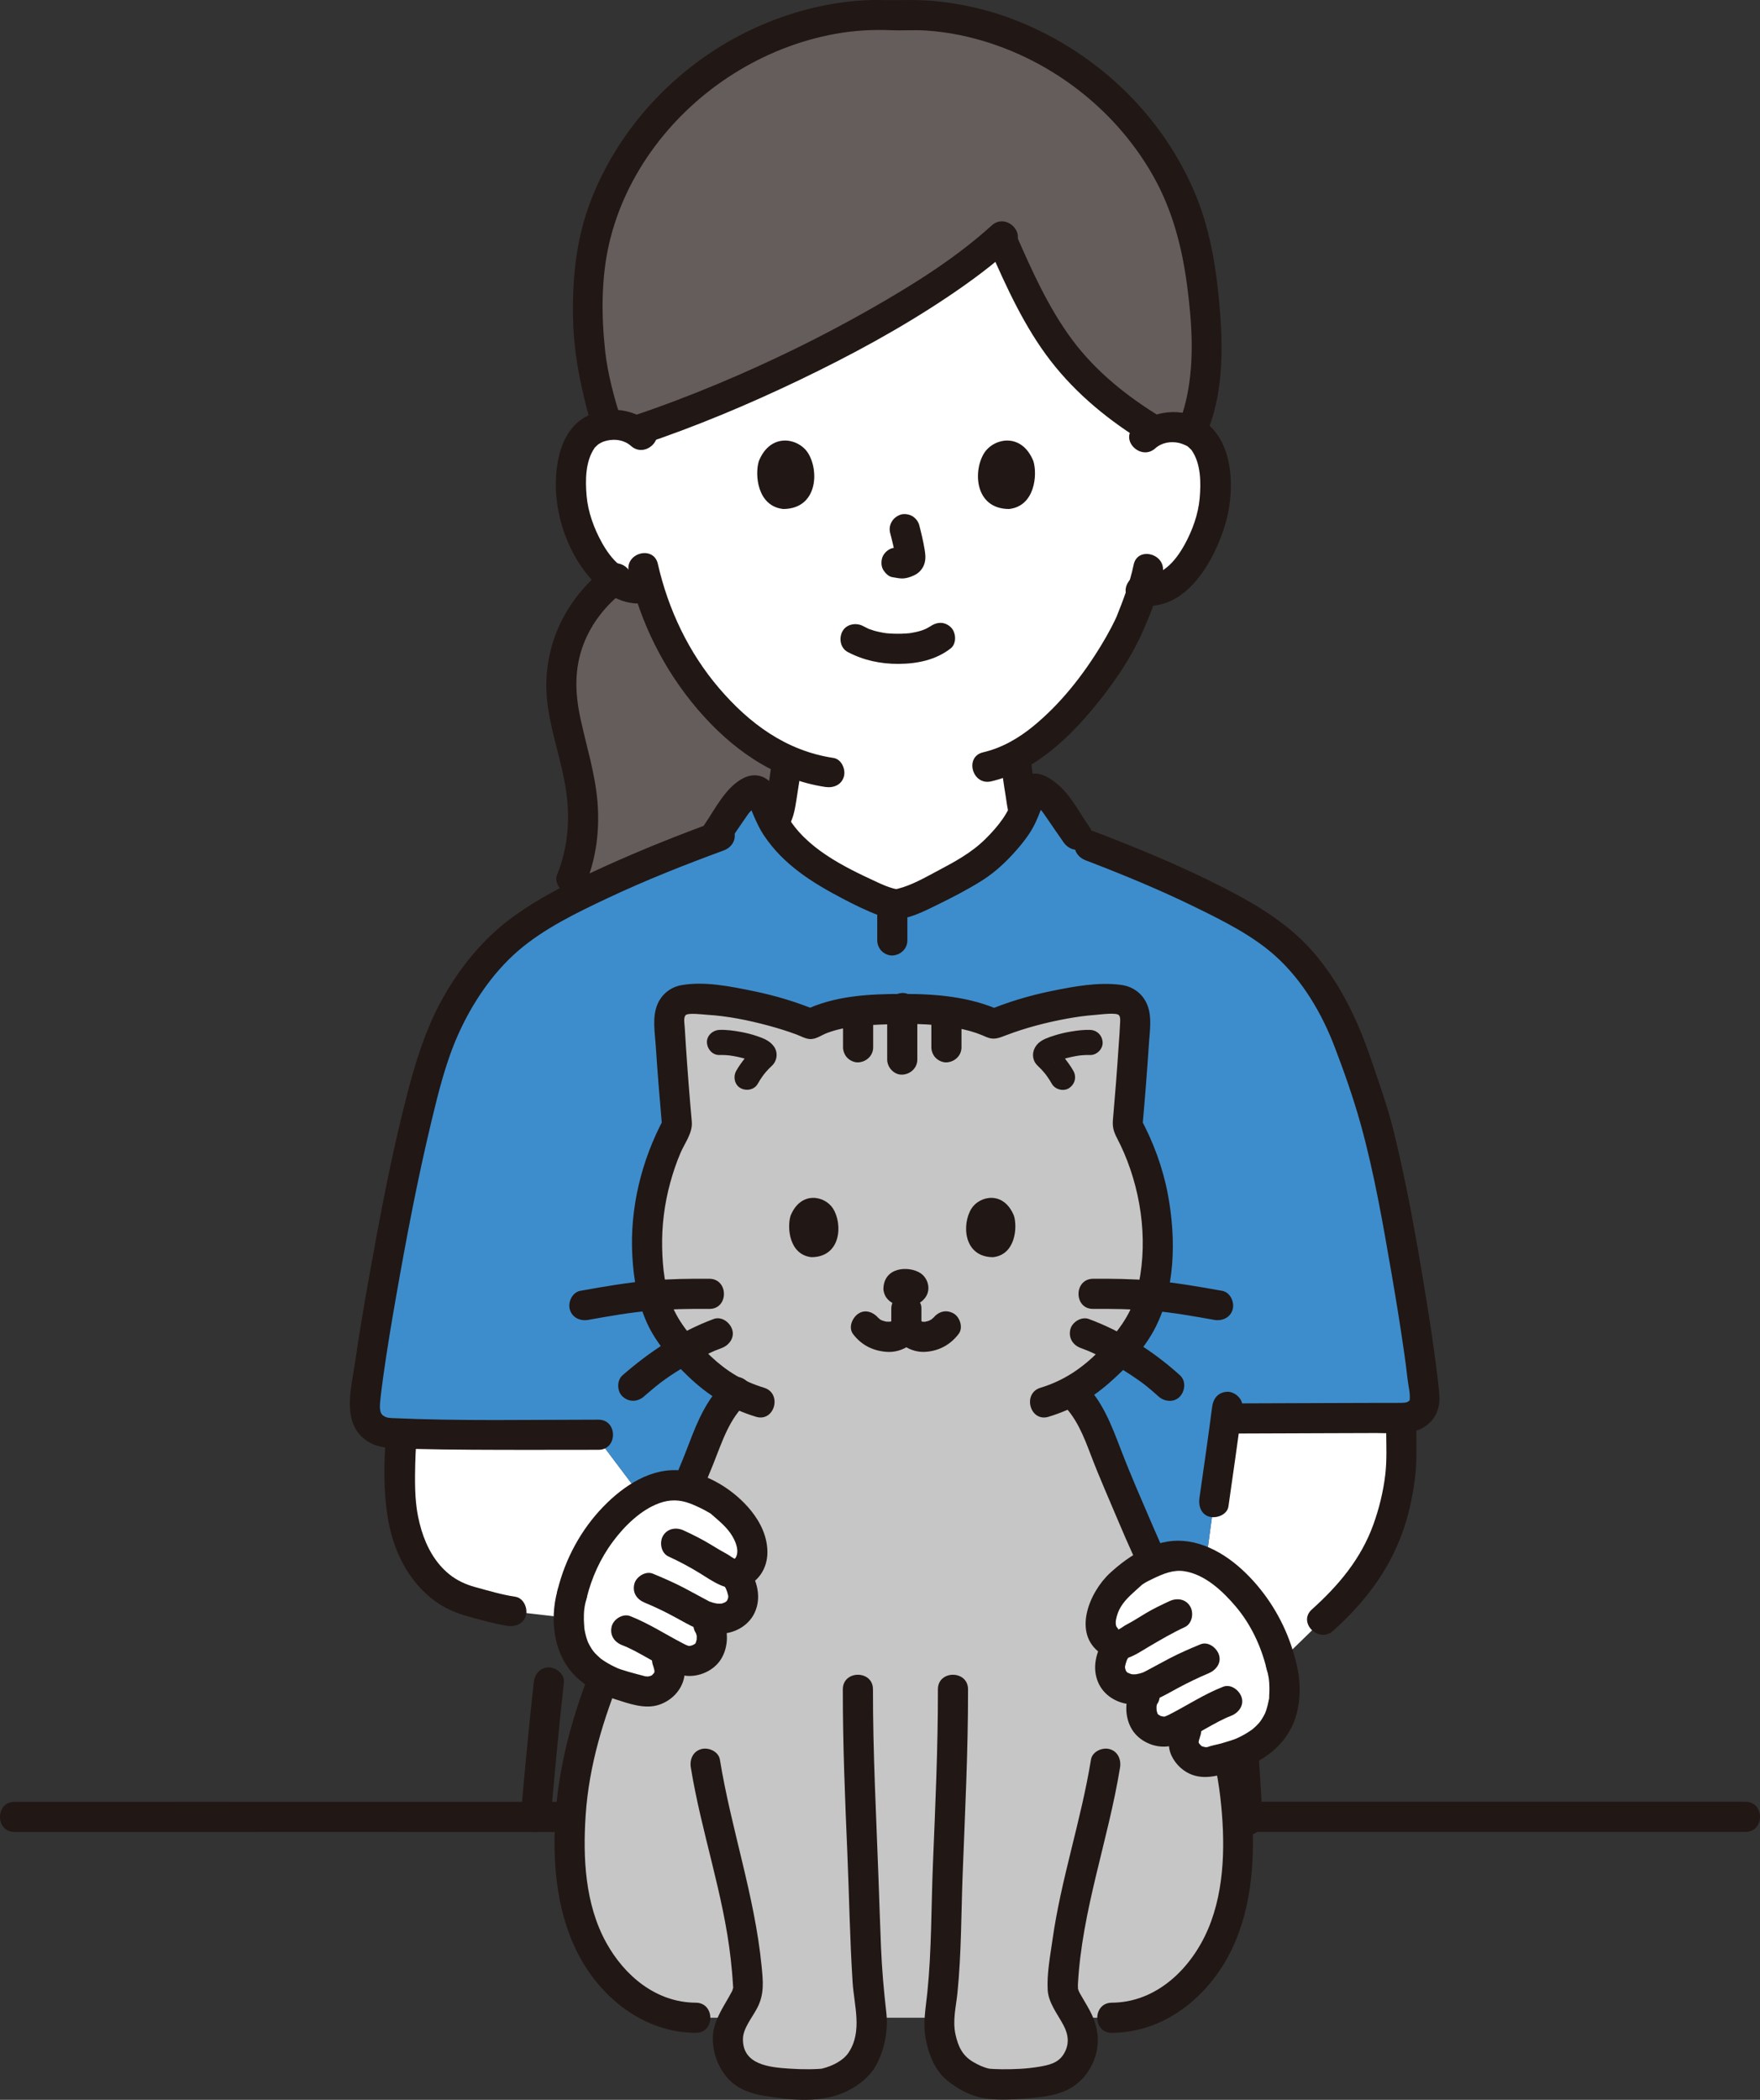
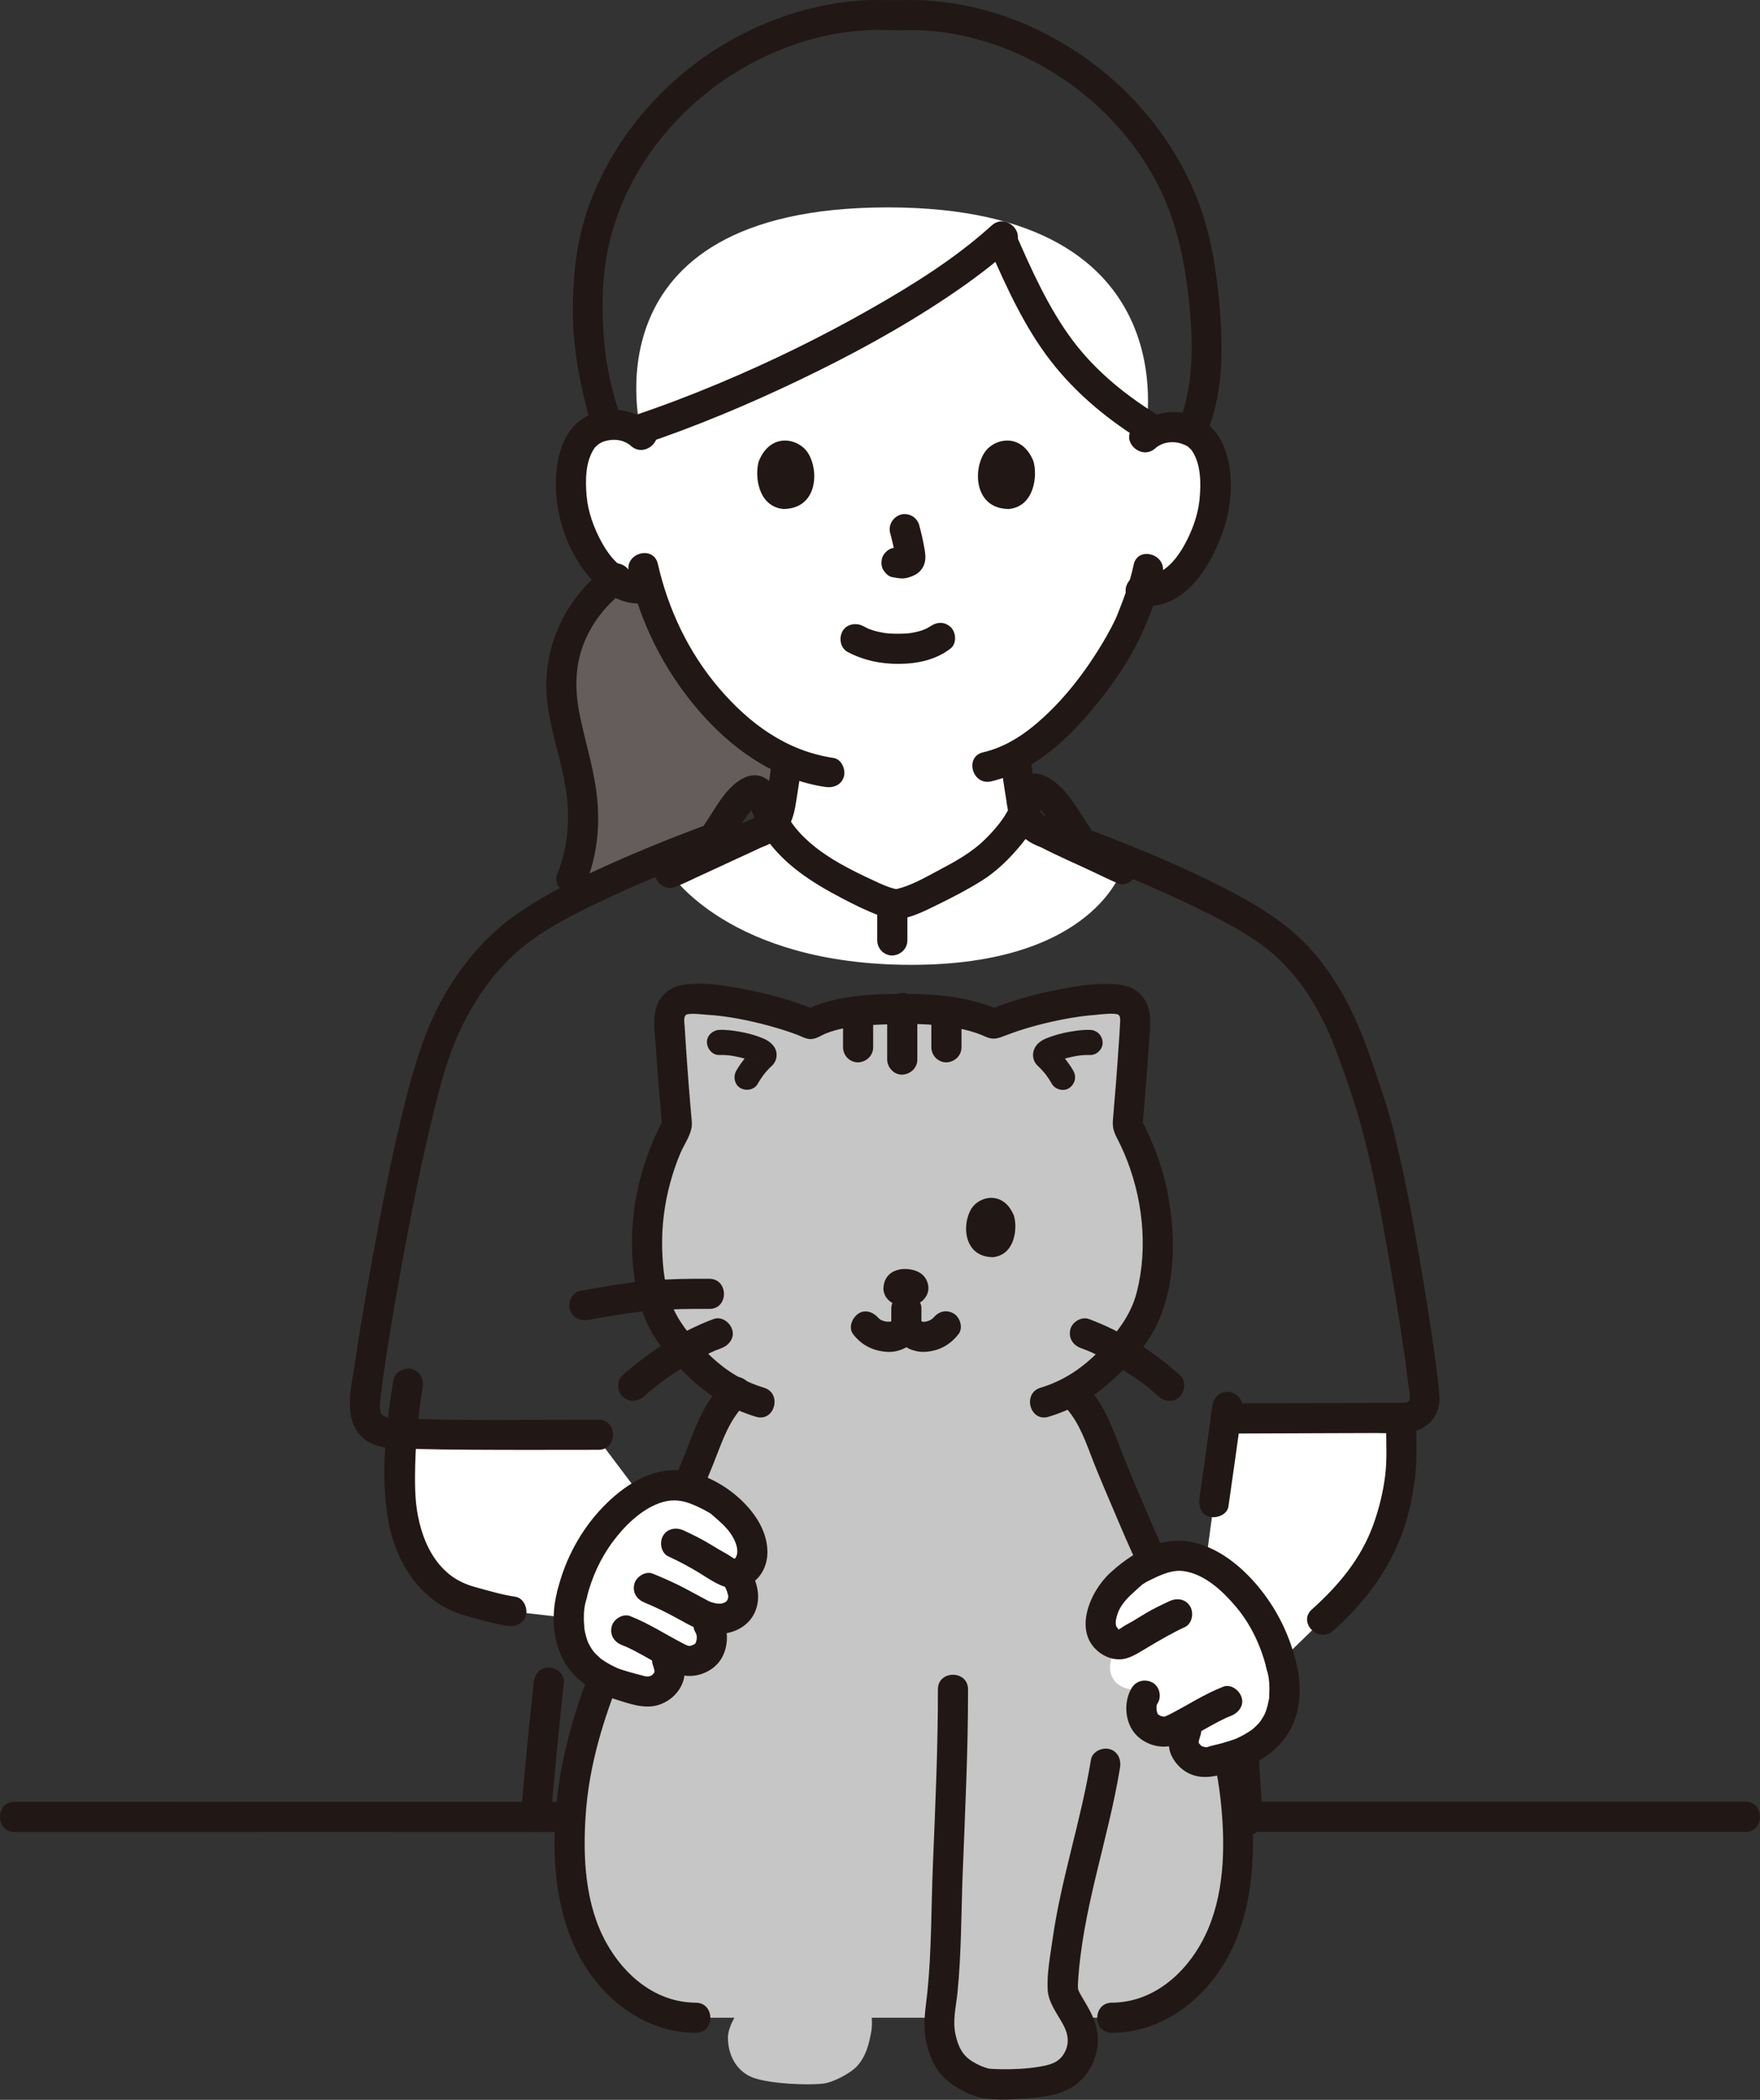
<svg xmlns="http://www.w3.org/2000/svg" id="b" width="280.378" height="334.514" viewBox="0 0 280.378 334.514">
  <rect x="0" y="0" width="280.378" height="334.514" fill="#333333" stroke="none" />
  <defs>
    <style>.f{fill:#3d8dcc;}.g{fill:#fff;}.h{fill:none;}.i{fill:#211715;}.j{fill:#c6c6c6;}.k{fill:#645d5c;}</style>
  </defs>
  <g id="c">
    <g id="d">
      <path class="g" d="M182.343,69.727c1.309-1.258,3.072-1.73,4.581-1.677,3.284.116,4.681,1.892,5.282,2.935,1.795,3.113,1.719,8.848.514,12.397-.853,2.513-2.251,6.358-5.62,9.115-1.323,1.082-3.24,1.813-5.108,1.594-.588,1.861-1.27,3.63-1.7,4.526-1.369,3.716-8.936,16.75-18.51,21.833.143,1.838.381,3.657.701,5.485.501,2.865.345,5.42,4.333,6.862.259.095,11.557,5.472,11.963,5.636,0,0-4.479,15.273-33.59,15.273s-38.457-14.661-38.457-14.661c.777-.259,13.378-6.154,13.637-6.249,3.988-1.441,3.815-3.996,4.333-6.862.285-1.658.509-3.186.648-4.792-4.724-2.059-8.926-5.537-12.914-10.311-4.854-5.809-7.618-12.067-9.144-17.25-2.083.535-4.334-.239-5.828-1.461-3.369-2.757-4.767-6.602-5.62-9.115-1.205-3.549-1.281-9.285.514-12.397.601-1.043,1.998-2.819,5.282-2.935,1.509-.053,3.272.419,4.581,1.677,0,0-10.143-36.311,39.191-36.311s40.932,36.688,40.932,36.688Z" />
      <path class="g" d="M66.224,228.43c-.764-.018-1.505-.039-2.217-.062-.229,2.831-.328,5.714-.284,8.66.091,6.092,2.188,15.025,10.465,17.886,2.475.648,4.639,1.403,7.286,1.779,0,0,17.881,2.157,25.852,2.79,0-5.47,0-14.22,0-14.22l-1.947-2.588-10.614-14.109c-8.53.002-20.012.068-28.541-.137Z" />
      <path class="g" d="M223.259,225.886c-4.728,0-19.279.06-28,.09-.514,3.891-1.06,7.664-1.602,11.464-.369,2.58-1.194,8.751-1.551,11.402l-2.259,16.776c6.3,0,13.12,0,13.12,0l7.715-7.518c1.86-1.663,3.669-3.437,5.009-5.049,4.555-5.475,6.942-12.32,7.537-19.586.113-1.38,0-4.154,0-5.539" />
      <path class="i" d="M62.696,219.788c-1.189,7.053-2.055,14.597-.97,21.72.819,5.372,3.29,10.561,7.826,13.738,1.472,1.031,3.136,1.74,4.861,2.215,2.13.587,4.235,1.214,6.424,1.547,1.28.195,2.58-.323,2.952-1.676.312-1.135-.387-2.756-1.676-2.952-2.189-.333-4.294-.961-6.424-1.547-1.498-.412-2.893-1.047-4.109-2.029-2.236-1.806-3.629-4.37-4.438-7.043-.897-2.964-1.047-5.538-1.026-8.692.03-4.694.429-9.376,1.209-14.004.215-1.277-.337-2.584-1.676-2.952-1.151-.316-2.736.391-2.952,1.676h0Z" />
      <path class="i" d="M212.379,259.796c4.796-4.315,8.594-9.149,10.88-15.229,1.095-2.911,1.751-5.94,2.147-9.019.328-2.549.233-5.061.222-7.623-.013-3.088-4.813-3.094-4.8,0,.01,2.342.133,4.667-.145,7-.324,2.716-.982,5.412-1.912,7.983-1.97,5.448-5.532,9.666-9.787,13.493-2.301,2.07,1.102,5.456,3.394,3.394h0Z" />
      <path class="k" d="M110.777,108.725c-3.842-5.189-6.144-10.584-7.486-15.144-1.916.492-3.975-.123-5.449-1.183-4.308,3.251-7.388,8.183-8.267,13.538-.974,5.999,1.597,12.276,2.725,18.255.999,5.32.823,10.875-1.243,15.809l-1.756,4.191c7.141-3.913,16.295-7.666,24.301-10.636,1.082-1.486,3.057-4.499,4.047-5.824.55-.723,1.25-1.371,2.1-1.751.17-.074.36-.13.55-.12.15.019.29.083.42.148.38.195.65.908.98,1.677.51,1.192.93,2.234,1.505,3.262,1.115-1.386,1.158-3.132,1.497-5.012.285-1.66.51-3.19.646-4.793-4.724-2.059-8.925-5.537-12.913-10.31-.582-.697-1.134-1.4-1.658-2.107Z" />
      <path class="i" d="M107.37,141.36c1.23-.431,2.42-1.05,3.603-1.592,1.875-.859,3.746-1.726,5.617-2.593,1.47-.681,2.937-1.366,4.409-2.043.152-.07.307-.135.457-.209.109-.054.345-.154-.176.072-.64.277-.01.015.155-.052.327-.131.655-.264.973-.417,1.365-.658,2.605-1.722,3.33-3.067.685-1.271.92-2.631,1.137-4.036.323-2.09.682-4.169.873-6.278.117-1.293-1.186-2.4-2.4-2.4-1.395,0-2.283,1.104-2.4,2.4-.145,1.611-.416,3.195-.669,4.791-.163,1.032-.29,2.071-.649,3.058-.119.327.19-.34.007-.044-.068.11-.126.227-.192.339-.261.448.108-.016-.179.234-.107.093-.205.203-.31.299.272-.249.008.002-.063.047-.285.182-.635.388-.89.507-.388.182-.938.385-1.389.593-3.129,1.437-6.247,2.9-9.376,4.338-.812.373-1.623.745-2.438,1.111-.258.116-.517.23-.776.345-.592.263.555-.203.069-.033-1.223.428-2.036,1.641-1.676,2.952.326,1.186,1.723,2.107,2.952,1.676h0Z" />
      <path class="i" d="M159.419,120.912c.178,1.966.462,3.914.784,5.861.171,1.032.265,2.087.575,3.09.384,1.243,1.037,2.441,2.014,3.32.542.488,1.151.927,1.804,1.256.425.214.868.399,1.311.57.894.345-.532-.267-.197-.093,2.77,1.437,5.666,2.674,8.487,4.008,1.309.619,2.608,1.265,3.944,1.824,1.196.501,2.64-.54,2.952-1.676.38-1.384-.476-2.449-1.676-2.952,1.213.508-.057-.048-.342-.182-.605-.284-1.208-.569-1.812-.854-1.635-.773-3.27-1.547-4.904-2.321-1.264-.598-2.528-1.199-3.795-1.791-.137-.064-.274-.129-.412-.191-.035-.016-.07-.032-.105-.047-.171-.076-.407-.176-.581-.245.005.002-.441-.182-.212-.08-.264-.118-.515-.263-.764-.41-.053-.031-.446-.302-.216-.13.201.15-.065-.058-.086-.078-.115-.115-.58-.658-.275-.233-.16-.223-.265-.482-.42-.704-.144-.206.05.124.062.162-.056-.172-.122-.339-.173-.513-.069-.234-.126-.473-.176-.712-.118-.562-.194-1.133-.28-1.701-.261-1.727-.548-3.435-.705-5.176-.117-1.291-1.02-2.4-2.4-2.4-1.208,0-2.517,1.102-2.4,2.4h0Z" />
-       <path class="k" d="M95.914,34.037c-.583,1.69-1.058,3.419-1.416,5.177-1.173,5.718-1.028,15.488.043,20.048,0,0,2.268,9.833,2.344,8.478.239-.038.491-.058.755-.067,1.173-.041,2.499.235,3.643.957,19.459-6.442,45.51-19.407,58.179-30.816,2.217,5.142,5.332,11.529,7.814,15.407,4.355,6.805,10.73,11.882,16.672,15.422.974-.452,2.026-.627,2.976-.593,1.166.041,2.094.292,2.833.644,4.005-7.97,2.174-22.404.717-29.48-.169-.832-.365-1.658-.587-2.476-.688-2.54-1.622-5.007-2.772-7.378-5.024-10.419-14.218-18.947-25.091-23.464-6.124-2.555-12.784-3.826-19.531-3.459-4.153-.228-8.271.166-12.251,1.096-.069.016-.137.032-.206.049-15.576,3.716-29.006,15.625-34.123,30.456Z" />
      <path class="i" d="M96.965,90.078c-7.137,5.268-10.927,13.556-9.704,22.396.641,4.635,2.296,9.059,2.949,13.688.632,4.472.239,9.002-1.468,13.199-.489,1.201.531,2.638,1.676,2.952,1.374.377,2.462-.471,2.952-1.676,1.649-4.052,2.169-8.529,1.813-12.875-.373-4.559-1.762-8.882-2.72-13.33-.867-4.024-.992-7.887.485-11.783,1.255-3.308,3.597-6.33,6.439-8.427,1.041-.769,1.565-2.08.861-3.284-.601-1.027-2.235-1.635-3.284-.861h0Z" />
      <path class="i" d="M180.595,89.974c-.61,2.956-1.75,5.835-2.748,8.341-.146.367.233-.483-.008.008-.082.169-.156.342-.237.511-.187.393-.384.781-.586,1.166-.499.951-1.033,1.883-1.59,2.8-2.903,4.777-6.44,9.287-10.77,12.852-2.383,1.962-5.066,3.507-8.038,4.198-3.008.699-1.735,5.328,1.276,4.629,6.201-1.441,11.372-5.945,15.427-10.654,3.375-3.92,6.536-8.338,8.663-13.079.144-.321.281-.646.415-.971.042-.101.251-.6.109-.272-.159.369.048-.097.085-.181.136-.309.266-.62.394-.932.156-.378.304-.758.448-1.14.733-1.953,1.366-3.955,1.788-5.999.622-3.015-4.003-4.304-4.629-1.276h0Z" />
      <path class="i" d="M100.17,91.106c1.833,8.074,5.608,15.629,10.989,21.921,5.295,6.192,12.123,11.123,20.331,12.344,1.28.191,2.58-.32,2.952-1.676.311-1.132-.386-2.76-1.676-2.952-7.492-1.115-13.38-5.458-18.213-11.11-4.846-5.667-8.108-12.552-9.754-19.803-.684-3.011-5.312-1.737-4.629,1.276h0Z" />
      <path class="i" d="M192.198,69.117c2.512-5.937,2.658-12.616,2.192-18.962s-1.406-12.942-3.826-18.887c-5.399-13.268-16.58-23.645-30.011-28.507-3.831-1.387-7.833-2.24-11.889-2.609-1.987-.181-3.952-.151-5.943-.126-1.643.021-3.276-.077-4.922.015-6.507.365-12.839,2.109-18.689,4.962-11.445,5.58-20.779,15.555-25.201,27.526-2.205,5.968-2.779,12.301-2.609,18.625.128,4.786.992,9.273,2.167,13.886.25.981.498,1.966.812,2.929.952,2.925,5.588,1.673,4.629-1.276-1.104-3.394-2.124-7.308-2.497-10.717-.614-5.608-.653-11.63.623-17.15,2.598-11.245,10.141-20.976,19.838-27.083,4.966-3.127,10.454-5.311,16.233-6.356,2.911-.527,5.887-.699,8.842-.575,1.858.078,3.717-.068,5.58.052,1.831.118,3.641.366,5.437.738,12.823,2.653,24.314,11.027,30.75,22.434,3.051,5.407,4.582,11.297,5.393,17.412.764,5.758,1.189,11.909-.009,17.635-.254,1.213-.565,2.476-1.046,3.612-.505,1.193-.358,2.571.861,3.284,1.006.589,2.776.339,3.284-.861h0Z" />
      <path class="i" d="M157.622,39.567c2.704,6.175,5.591,12.531,9.731,17.894s9.445,9.671,15.215,13.155c2.651,1.601,5.067-2.548,2.423-4.145-5.317-3.21-10.31-7.191-14.065-12.183-3.872-5.146-6.589-11.275-9.16-17.144-.52-1.188-2.258-1.461-3.284-.861-1.225.717-1.383,2.092-.861,3.284h0Z" />
      <path class="i" d="M157.998,35.907c-5.778,5.235-12.494,9.429-19.247,13.276-7.867,4.482-16.038,8.477-24.392,11.968-4.424,1.848-8.906,3.559-13.454,5.079-2.915.974-1.665,5.612,1.276,4.629,8.591-2.872,16.976-6.391,25.142-10.304s16.186-8.248,23.713-13.301c3.612-2.424,7.13-5.029,10.356-7.952,2.294-2.079-1.109-5.465-3.394-3.394h0Z" />
      <path class="i" d="M103.918,67.653c-2.827-2.523-6.851-3.073-10.277-1.43-2.419,1.16-3.866,3.559-4.507,6.085-1.517,5.979-.002,12.88,3.458,17.941,2.308,3.376,5.893,6.403,10.257,5.825,1.285-.17,2.4-.981,2.4-2.4,0-1.165-1.106-2.571-2.4-2.4-3.293.436-5.519-2.224-6.981-4.858-1.241-2.235-2.191-4.834-2.415-7.391-.218-2.49-.214-5.514,1.256-7.647.271-.394-.274.234.147-.163.174-.164.33-.349.524-.491-.238.174.36-.197.418-.225.3-.148.599-.24.932-.315,1.33-.298,2.762-.059,3.794.861,2.299,2.051,5.705-1.332,3.394-3.394h0Z" />
      <path class="i" d="M184.04,71.424c1.034-.922,2.462-1.16,3.794-.861.44.099,1.21.436,1.35.54.192.143.355.324.524.491.472.467-.19-.327.147.163,1.468,2.132,1.478,5.158,1.256,7.647-.229,2.559-1.174,5.151-2.415,7.391-1.46,2.635-3.689,5.293-6.981,4.858-1.287-.17-2.4,1.225-2.4,2.4,0,1.438,1.109,2.229,2.4,2.4,7.216.955,11.611-6.914,13.415-12.724,1.601-5.156,1.62-13.233-3.349-16.63-3.406-2.328-8.138-1.742-11.134.932-2.31,2.061,1.095,5.446,3.394,3.394h0Z" />
      <path class="i" d="M135.061,103.875c2.533,1.337,5.259,1.905,8.123,1.887,2.96-.019,5.899-.623,8.263-2.465.995-.775.875-2.591,0-3.394-1.055-.969-2.332-.827-3.394,0,.745-.581.238-.186.046-.064-.16.102-.324.197-.492.285-.22.116-.78.254-.101.071-.229.062-.452.174-.679.247-.62.199-1.256.33-1.899.433.356-.057.14-.019-.092.004-.186.018-.373.034-.56.046-.449.029-.9.04-1.35.038-.403-.002-.806-.016-1.208-.043-.185-.013-.369-.027-.553-.046-.088-.009-.764-.129-.179-.017-.598-.114-1.189-.219-1.774-.394-.249-.074-.491-.164-.736-.247-.583-.199.433.214-.093-.034-.304-.144-.604-.293-.901-.45-1.11-.586-2.66-.318-3.284.861-.586,1.109-.324,2.658.861,3.284h0Z" />
      <path class="i" d="M141.812,84.935c.347,1.322.68,2.666.879,4.019l-.086-.638c.024.186.034.368.015.555l.086-.638c-.013.086-.032.167-.061.249l.242-.573c-.026.058-.053.108-.088.16l.375-.486c-.041.05-.081.089-.131.129l.486-.375c-.102.065-.209.118-.318.168l.573-.242c-.175.073-.349.127-.537.157l.638-.086c-.169.02-.334.019-.504,0l.638.086c-.19-.026-.376-.073-.566-.098-.319-.1-.638-.114-.957-.043-.319.014-.617.109-.892.285-.498.291-.973.862-1.103,1.434-.14.614-.11,1.304.242,1.849.312.484.835,1.022,1.434,1.103.462.062.911.179,1.382.2.737.032,1.417-.196,2.074-.499.819-.377,1.461-1.132,1.678-2.013.185-.749.108-1.38-.019-2.131-.219-1.295-.518-2.578-.851-3.848-.152-.579-.588-1.133-1.103-1.434s-1.273-.429-1.849-.242c-1.25.404-2.018,1.651-1.676,2.952h0Z" />
      <path class="i" d="M120.886,73.462c-.671,2.181-.234,7.199,3.899,7.626,5.462-.033,5.752-6.099,3.914-8.952-1.505-2.335-5.932-3.307-7.813,1.326Z" />
      <path class="i" d="M164.624,73.462c.671,2.181.234,7.199-3.898,7.626-5.462-.033-5.753-6.1-3.914-8.952,1.505-2.335,5.932-3.306,7.813,1.326Z" />
-       <path class="f" d="M105.38,242.676l-10.614-14.109c-10.017.003-24.104.092-32.701-.271-1.76-.08-4.26-1.23-3.91-4.89.91-9.34,5.72-35.61,8.89-47.94,2.2-8.55,4.51-16.14,12.46-24.43,5.925-6.139,21.446-12.788,34.098-17.482,1.081-1.484,3.057-4.498,4.047-5.824.55-.723,1.25-1.371,2.1-1.751.17-.074.36-.13.55-.12.15.019.29.083.42.148.38.195.65.908.98,1.677.9,2.103,1.52,3.743,3.19,5.643,1.75,2.001,3.82,3.975,5.63,5.022,5.72,3.317,10.64,5.717,12.24,5.689,1.59.028,6.51-2.372,12.23-5.689,1.81-1.047,4.01-3.188,5.74-5.198,1.53-1.779,2.26-3.317,3.03-5.495.28-.797.28-1.668.65-1.862.14-.065.28-.13.43-.148.19-.009.37.046.54.12.86.38,1.93,1.242,2.48,1.964,1.355,1.811,4.533,6.762,4.832,6.675,12.464,4.712,27.573,11.321,33.148,17.121,7.96,8.29,9.51,16.11,12.47,24.43,2.89,8.15,8.28,39.9,8.62,46.98.1,2.21-2.05,2.95-3.67,2.95-4.728,0-19.279.06-28,.09-.514,3.891-1.06,7.664-1.602,11.464-.369,2.58-1.194,8.751-1.551,11.402-31.02-1.382-84.779-3.577-84.779-3.577l-1.947-2.588Z" />
      <path class="i" d="M198.757,291.835c9.858,0,19.716,0,29.574,0,11.606,0,23.211,0,34.817,0,4.97,0,9.941,0,14.911,0,3.089,0,3.094-4.8,0-4.8-9.858,0-19.716,0-29.574,0-11.606,0-23.211,0-34.817,0-4.97,0-9.941,0-14.911,0-3.089,0-3.094,4.8,0,4.8h0Z" />
      <path class="i" d="M2.318,291.847c17.213,0,34.427-.006,51.64-.005,12.088,0,24.176.005,36.264.005,4.832,0,9.665,0,14.497,0,3.089,0,3.094-4.8,0-4.8-9.095,0-18.189,0-27.284,0-15.311,0-30.621-.006-45.932-.004-9.729.002-19.457.003-29.186.004-3.089,0-3.094,4.8,0,4.8h0Z" />
      <path class="i" d="M85.028,268.032c-.788,7.128-1.449,14.272-2.08,21.416-.114,1.293,1.185,2.4,2.4,2.4,1.393,0,2.285-1.103,2.4-2.4.631-7.144,1.292-14.287,2.08-21.416.143-1.29-1.205-2.4-2.4-2.4-1.416,0-2.257,1.106-2.4,2.4h0Z" />
      <path class="i" d="M95.334,226.166c-10.978.001-21.995.245-32.966-.257-.038-.002-.896-.112-.275.005-.179-.034-.352-.081-.528-.127-.106-.028-.541-.218-.163-.052-.018-.008-.636-.412-.297-.155-.107-.081-.284-.248-.347-.351.19.309-.159-.353-.05-.094-.234-.554-.199-1.141-.154-1.728.049-.644.136-1.288.213-1.929.124-1.026.173-1.375.278-2.131.601-4.3,1.317-8.585,2.067-12.861,1.641-9.349,3.417-18.698,5.637-27.929,1.111-4.621,2.274-9.327,4.21-13.683,2.209-4.971,5.441-9.819,9.576-13.396,4.094-3.541,9.392-6.103,14.325-8.426,6.011-2.831,12.197-5.278,18.431-7.57,1.216-.447,2.04-1.628,1.676-2.952-.322-1.171-1.73-2.126-2.952-1.676-5.917,2.176-11.786,4.501-17.528,7.107-5.102,2.315-10.242,4.819-14.791,8.12-4.648,3.372-8.403,7.99-11.192,12.991-2.746,4.924-4.382,10.324-5.775,15.758-2.396,9.344-4.186,18.862-5.886,28.353-.826,4.611-1.611,9.231-2.281,13.867-.554,3.83-2.098,9.175,1.335,12.077,2.182,1.845,5.061,1.62,7.743,1.689,3.169.082,6.34.118,9.51.139,6.728.045,13.456.012,20.184.012,3.089,0,3.094-4.8,0-4.8h0Z" />
      <path class="i" d="M172.961,137.061c5.883,2.251,11.715,4.655,17.377,7.422,4.449,2.175,9.221,4.544,12.882,7.85,4.291,3.875,7.354,9.095,9.399,14.455,1.53,4.009,2.988,8.14,4.138,12.277,2.169,7.808,3.55,15.872,4.931,23.849.718,4.149,1.394,8.307,1.987,12.476.062.438.124.877.184,1.315-.005-.036.097.721.05.367-.046-.346.049.373.045.347.104.803.205,1.607.296,2.412.113.993.508,2.451.276,3.442.084-.359.012-.061-.358.093-.21.087-.501.111-.909.12-.895.022-1.794.002-2.689.004-2.558.006-5.117.014-7.675.023-5.882.02-11.764.043-17.645.064-3.088.011-3.094,4.811,0,4.8,5.527-.019,11.055-.041,16.582-.06,2.475-.009,4.95-.017,7.426-.023,1.929-.005,4.097.231,5.979-.26,2.642-.689,4.226-2.861,4.066-5.566-.075-1.267-.233-2.531-.388-3.791-.504-4.105-1.131-8.196-1.797-12.278-1.433-8.777-2.97-17.584-5.108-26.222-.971-3.92-2.336-7.723-3.64-11.542-2.025-5.929-4.624-11.467-8.629-16.331s-9.275-8.041-14.802-10.875c-6.694-3.433-13.679-6.309-20.701-8.996-1.211-.463-2.633.513-2.952,1.676-.372,1.352.461,2.487,1.676,2.952h0Z" />
      <path class="i" d="M116.341,133.826c.68-.983,1.348-1.973,2.024-2.959.277-.404.554-.808.837-1.207.267-.378.789-.788.999-1.163.264-.47,1.089-.082-.322-.461-1.07-.287-.706-.176-.414.482.213.481.41.969.618,1.452.463,1.072.955,2.128,1.604,3.102,3.094,4.645,7.648,7.511,12.483,10.047,1.923,1.009,3.887,1.99,5.929,2.738,1.374.503,2.693.719,4.136.373,1.778-.426,3.497-1.308,5.128-2.108,2.413-1.184,4.851-2.438,7.124-3.874,2.361-1.491,4.454-3.577,6.215-5.73.869-1.063,1.646-2.18,2.234-3.423.34-.719.641-1.461.919-2.205.098-.263.197-.526.276-.795.063-.194.113-.392.151-.593.158-.485.099-.488-.178-.01l-1.059.617c-.678-.208-.772-.192-.283.048l.307.2c.235.171.452.368.656.576.353.361.7.896,1.047,1.397.894,1.29,1.766,2.595,2.674,3.876.749,1.056,2.095,1.556,3.284.861,1.044-.611,1.614-2.221.861-3.284-1.5-2.117-2.813-4.726-4.732-6.495-1.044-.963-2.518-2.075-4.021-2.042-2.081.046-2.8,1.649-3.275,3.372-.78,2.831-2.541,5.021-4.593,7.051-2.243,2.219-4.909,3.637-7.679,5.106-1.999,1.06-4.055,2.248-6.24,2.804-.172.044-.344.084-.519.112.693-.112.274-.068.099-.054.088-.007.586.156.187.025-.178-.058-.373-.086-.554-.137-.904-.256-1.717-.613-2.552-.999-5.312-2.455-11.344-5.387-14.374-10.674-.812-1.416-1.244-3.017-2.04-4.432-.999-1.779-2.933-2.389-4.762-1.512-2.892,1.387-4.589,4.963-6.341,7.496-.738,1.066-.197,2.665.861,3.284,1.192.697,2.544.208,3.284-.861h0Z" />
      <path class="i" d="M139.749,144.755v5.062c0,.615.268,1.262.703,1.697.416.416,1.099.73,1.697.703,1.3-.058,2.4-1.055,2.4-2.4v-.448c0-.615-.268-1.262-.703-1.697-.416-.416-1.099-.73-1.697-.703-1.3.058-2.4,1.055-2.4,2.4v.448c0,.615.268,1.262.703,1.697.416.416,1.099.73,1.697.703,1.3-.058,2.4-1.055,2.4-2.4v-5.062c0-.615-.268-1.262-.703-1.697-.416-.416-1.099-.73-1.697-.703-1.3.058-2.4,1.055-2.4,2.4h0Z" />
      <g id="e">
        <path class="j" d="M196.105,281.843c-2.128-10.566-5.999-19.235-11.017-29.742-3.257-6.821-4.98-11.402-8.111-18.714-1.651-3.856-2.715-8.47-6.323-11.679.776-.407,1.491-.853,2.165-1.343,2.626-1.909,4.635-4.04,6.568-6.24,2.097-2.4,3.548-5.302,4.202-8.419.008-.016.008-.032.016-.048,1.866-8.858.399-18.266-3.994-26.326.47-5.23.869-10.468,1.188-15.706.056-.949.095-1.945-.303-2.798-.494-1.052-1.371-1.523-2.495-1.595-1.212-.08-2.464-.024-3.588.056-5.095.367-11.736,1.977-16.073,3.843-1.993-.933-3.811-1.491-6.737-1.921-2.671-.399-4.887-.454-7.088-.47-2.711-.016-5.366.072-8.643.47-2.942.351-4.568.813-6.737,1.921-4.337-1.866-10.986-3.476-16.073-3.843-1.132-.08-2.384-.135-3.588-.056-1.132.072-2.001.542-2.503,1.595-.399.853-.351,1.85-.295,2.798.311,5.19.702,10.373,1.172,15.555,0,0,.007.075.013.151-4.393,8.061-5.86,17.468-3.994,26.326.008.016.008.032.016.048.654,3.117,2.105,6.019,4.202,8.419,1.932,2.2,3.942,4.331,6.567,6.24.766.557,1.585,1.056,2.484,1.506-3.47,3.198-4.526,7.723-6.15,11.515-3.131,7.311-4.854,11.893-8.111,18.714-1.114,2.333-2.172,4.575-3.166,6.768-3.484,7.682-6.195,14.754-7.85,22.974-1.493,7.413-1.663,17.48.782,24.635,2.72,7.962,9.42,15.024,18.204,14.965h6.136c-.584,1.097-1.047,2.229-1.021,3.307.076,3.095,1.698,5.457,4.179,6.3,2.622.89,8.33,1.192,11.042.879,1.508-.174,4.354-1.643,5.402-2.831,1.361-1.544,1.849-3.365,2.223-5.516.12-.689.122-1.413.069-2.138h10.734c-.053.725-.051,1.449.069,2.138.374,2.151.861,3.972,2.222,5.516,1.048,1.188,3.894,2.657,5.403,2.831,2.712.313,8.42.012,11.042-.879,2.481-.843,4.103-3.204,4.179-6.3.027-1.078-.437-2.21-1.021-3.307h5.617c8.783.059,15.484-7.003,18.204-14.965,2.445-7.155,2.274-17.223.782-24.635Z" />
        <path class="i" d="M167.038,225.703c3.639-1.1,6.729-2.829,9.591-5.326,2.733-2.385,5.449-5.222,7.187-8.43,3.482-6.43,3.55-14.634,2.236-21.66-.796-4.255-2.321-8.356-4.369-12.164l.328,1.211c.395-4.413.743-8.83,1.033-13.251.127-1.934.475-4.033-.233-5.892-.694-1.823-2.24-3.012-4.161-3.28-3.624-.505-7.609.244-11.157.971s-7.022,1.764-10.364,3.179h2.423c-4.915-2.261-10.291-2.723-15.645-2.721-5.401.002-11.078.261-15.982,2.721h2.423c-3.343-1.416-6.811-2.449-10.367-3.179-3.589-.736-7.819-1.602-11.475-.928-1.78.328-3.211,1.548-3.848,3.237-.749,1.986-.333,4.292-.197,6.355.28,4.267.63,8.528,1.002,12.788l.328-1.211c-3.611,6.715-5.485,14.365-5.055,22.001.204,3.615.806,7.208,2.285,10.528,1.497,3.361,4.064,6.184,6.701,8.7,3.129,2.984,6.568,5.1,10.713,6.352,2.963.895,4.23-3.736,1.276-4.629-3.272-.989-5.954-2.627-8.439-4.969-2.413-2.274-4.785-4.788-6.108-7.873-1.249-2.912-1.609-6.26-1.679-9.397-.078-3.529.357-7.021,1.289-10.425.441-1.608.975-3.2,1.63-4.734.685-1.603,1.961-3.192,1.802-4.981-.361-4.046-.678-8.097-.945-12.15-.064-.973-.133-1.945-.183-2.919-.026-.498-.225-1.454.129-1.886.362-.443,2.792-.119,3.427-.08,3.287.203,6.543.858,9.719,1.711,1.521.409,3.029.873,4.505,1.421.712.264,1.513.74,2.279.74.927,0,1.745-.638,2.589-.959,2.982-1.134,6.368-1.275,9.521-1.389,3.375-.122,6.83-.121,10.172.41,1.384.22,2.759.511,4.088.962.557.189,1.085.414,1.622.649,1.202.525,2.022.147,3.148-.283,3.134-1.197,6.416-2.045,9.714-2.649,1.466-.269,2.937-.475,4.423-.583.768-.056,3.427-.444,3.842.041.299.349.18,1.077.166,1.487-.031.955-.114,1.911-.177,2.864-.14,2.128-.292,4.256-.457,6.383-.152,1.963-.315,3.926-.488,5.888-.105,1.191.106,1.912.65,2.964.4.773.779,1.56,1.122,2.36,2.932,6.846,3.883,14.942,2.017,22.201-.968,3.764-3.275,6.623-5.965,9.331-2.723,2.741-5.645,4.744-9.359,5.866-2.949.891-1.692,5.525,1.276,4.629h0Z" />
        <path class="i" d="M145.739,207.941c-1.436.444-4.735.165-5.009-2.544.031-3.581,4.022-3.782,5.895-2.581,1.533.983,2.164,3.884-.886,5.124Z" />
-         <path class="i" d="M125.941,193.679c-.585,1.892-.217,6.239,3.352,6.599,4.718-.041,4.982-5.299,3.4-7.766-1.295-2.02-5.117-2.852-6.752,1.167Z" />
+         <path class="i" d="M125.941,193.679Z" />
        <path class="i" d="M161.527,193.679c.585,1.892.218,6.239-3.351,6.6-4.718-.041-4.982-5.299-3.4-7.767,1.295-2.02,5.117-2.852,6.752,1.167Z" />
        <path class="i" d="M135.908,212.543c1.316,1.725,3.115,2.639,5.273,2.814s4.299-.957,5.278-2.907h-4.145c.961,1.912,3.053,3.061,5.178,2.904,2.156-.159,3.929-1.145,5.231-2.855.764-1.003.19-2.728-.861-3.284-1.267-.669-2.469-.21-3.284.861.426-.56-.19.184-.218.15-.01-.012.434-.292-.014-.016-.1.061-.212.108-.309.173-.257.172.383-.12.087-.028-.112.035-.222.078-.335.111-.112.033-.225.061-.339.086-.056.013-.113.024-.171.033-.184.032-.113.022.213-.031-.024.049-.664-.005-.664,0,0-.043.548.14.167.013-.107-.036-.219-.063-.328-.096.185.056.303.134.066-.008.437.262.056.012-.037-.046-.228-.142.139.271.004.035-.082-.143-.167-.277-.242-.425-.787-1.566-3.358-1.566-4.145,0-.059.117-.121.231-.187.344-.245.425.156-.083-.05.046-.049.031-.377.259-.125.121.14-.111.115-.104-.076.02l.23-.088c-.104.034-.216.056-.318.094-.39.144.391.007.115-.007-.238-.012-.482.008-.722-.002-.366-.014.08-.045.142.02-.042-.045-.267-.056-.332-.072-.138-.035-.275-.076-.409-.122-.098-.033-.36-.204-.111-.037.332.223-.445-.245-.454-.289.031.148.379.273.036.007-.106-.082-.372-.43-.001.056-.759-.995-2.102-1.623-3.284-.861-.983.634-1.675,2.216-.861,3.284h0Z" />
        <path class="i" d="M141.987,208.467v2.048c-.012.33.056.639.207.925.097.298.262.555.496.772.217.234.475.399.772.496.286.15.594.219.925.207l.638-.086c.407-.114.76-.32,1.059-.617l.375-.486c.217-.374.326-.778.328-1.211v-2.048c.012-.33-.056-.639-.207-.925-.097-.298-.262-.555-.496-.772-.217-.234-.475-.399-.772-.496-.286-.15-.594-.219-.925-.207l-.638.086c-.407.114-.76.32-1.059.617l-.375.486c-.217.374-.326.778-.328,1.211h0Z" />
        <path class="i" d="M171.003,170.62c-.43-.781-.969-1.493-1.519-2.192-.245-.311-.5-.615-.77-.905-.226-.242-.514-.449-.72-.705l.514.883-.027-.082.071.532-.004-.09-.071.532c.042-.206.004-.122-.115.25-.227.273-.276.341-.146.203-.423.411-.375.278-.186.173.148-.082.302-.149.455-.221-.718.336-.066.034.123-.034.2-.071.402-.137.605-.199.954-.292,1.933-.503,2.92-.642l-.532.071c.681-.091,1.368-.148,2.055-.123,1.047.038,2.047-.947,2-2-.05-1.116-.879-1.959-2-2-1.022-.037-2.05.099-3.056.265-.889.147-1.772.352-2.63.627-.872.279-1.877.595-2.559,1.234-.773.725-1.074,1.819-.658,2.806.25.592.78.962,1.204,1.424.182.199.357.404.527.612.035.043.069.086.104.13.169.209-.063-.095-.107-.141.087.092.157.209.232.311.304.417.59.848.839,1.3.505.917,1.845,1.292,2.736.718.93-.599,1.258-1.755.718-2.736h0Z" />
        <path class="i" d="M114.618,168.072c.688-.025,1.374.031,2.055.123l-.532-.071c.987.139,1.967.35,2.92.642.203.062.405.128.605.199.188.067.833.366.123.034.144.067.289.13.429.206.198.108.277.265-.16-.159.129.138.081.071-.146-.203-.119-.372-.157-.456-.115-.25l-.071-.532-.004.09.071-.532-.027.082.514-.883c-.206.256-.494.463-.72.705-.271.29-.525.594-.77.905-.55.698-1.09,1.411-1.519,2.192-.505.916-.254,2.223.718,2.736.938.496,2.197.261,2.736-.718.205-.373.436-.73.68-1.078.073-.104.148-.208.224-.311.046-.063.284-.375.078-.108-.215.279.076-.092.12-.145.081-.099.163-.196.246-.292.279-.322.574-.624.888-.911.843-.771,1.013-2.099.353-3.045-.651-.935-1.666-1.326-2.707-1.685-.835-.288-1.698-.502-2.566-.663-1.121-.207-2.279-.371-3.422-.329-1.044.038-2.05.893-2,2,.047,1.051.88,2.041,2,2h0Z" />
        <path class="i" d="M93.724,210.267c3.377-.603,6.748-1.21,10.171-1.486,3.028-.244,6.078-.283,9.114-.262,3.089.021,3.093-4.779,0-4.8s-6.203.019-9.289.277c-3.789.317-7.533.975-11.272,1.643-1.277.228-1.997,1.785-1.676,2.952.37,1.346,1.672,1.905,2.952,1.676h0Z" />
        <path class="i" d="M102.574,222.477c.55-.478,1.104-.953,1.667-1.416.227-.187.455-.372.686-.555-.01.008.494-.384.259-.204-.209.159.136-.101.172-.128,1.008-.755,2.057-1.451,3.136-2.101,1.052-.634,2.111-1.263,3.196-1.839.523-.278,1.054-.543,1.592-.791.166-.076.333-.151.5-.225.15-.066.286-.116.055-.024.375-.149.749-.297,1.128-.437,1.174-.435,2.099-1.645,1.676-2.952-.372-1.15-1.692-2.143-2.952-1.676-5.383,1.995-10.194,5.207-14.508,8.955-.951.826-.909,2.559,0,3.394,1.013.93,2.38.881,3.394,0h0Z" />
-         <path class="i" d="M194.697,205.639c-3.74-.668-7.483-1.326-11.272-1.643-3.086-.258-6.194-.297-9.289-.277s-3.094,4.821,0,4.8c3.036-.02,6.086.019,9.114.262,3.423.276,6.794.882,10.171,1.486,1.275.228,2.587-.346,2.952-1.676.319-1.161-.393-2.723-1.676-2.952h0Z" />
        <path class="i" d="M187.965,219.083c-4.215-3.803-9.174-6.982-14.508-8.955-1.18-.436-2.681.487-2.952,1.676-.31,1.359.413,2.485,1.676,2.952.342.126.682.255,1.02.391.038.015.462.189.244.098-.255-.107.277.122.325.144.543.243,1.079.503,1.606.778,1.12.585,2.201,1.241,3.272,1.911,1.04.651,2.071,1.317,3.064,2.038.112.081.224.163.335.246.044.033.494.374.262.196-.203-.156.148.118.182.145.116.092.231.185.345.278.592.483,1.168.985,1.735,1.497.932.841,2.487.989,3.394,0,.842-.918.995-2.496,0-3.394h0Z" />
        <path class="i" d="M134.3,161.46v5.385c0,.615.268,1.262.703,1.697.416.416,1.099.73,1.697.703,1.3-.058,2.4-1.055,2.4-2.4v-5.385c0-.615-.268-1.262-.703-1.697-.416-.416-1.099-.73-1.697-.703-1.3.058-2.4,1.055-2.4,2.4h0Z" />
        <path class="i" d="M141.335,160.592v8.207c0,1.255,1.104,2.458,2.4,2.4s2.4-1.055,2.4-2.4v-8.207c0-1.255-1.104-2.458-2.4-2.4s-2.4,1.055-2.4,2.4h0Z" />
        <path class="i" d="M148.37,161.46v5.385c0,.615.268,1.262.703,1.697.416.416,1.099.73,1.697.703,1.3-.058,2.4-1.055,2.4-2.4v-5.385c0-.615-.268-1.262-.703-1.697-.416-.416-1.099-.73-1.697-.703-1.3.058-2.4,1.055-2.4,2.4h0Z" />
        <path class="i" d="M173.799,280.318c-1.576,9.701-4.778,19.06-6.145,28.795-.357,2.54-.89,5.298-.753,7.866.111,2.086,1.563,3.86,2.508,5.636.812,1.526,1.004,3.077.03,4.643-.89,1.429-2.38,1.735-3.941,1.997-1.948.327-3.965.412-5.938.394-.406-.004-.813-.014-1.218-.035-.224-.012-.449-.023-.672-.047-.426-.046.334.078-.091-.013-.912-.196-1.746-.598-2.547-1.067-1.708-1.001-2.393-2.456-2.812-4.366-.496-2.259.081-4.398.309-6.654.633-6.251.588-12.596.828-18.871.375-9.83.873-19.631.858-29.472-.005-3.088-4.805-3.094-4.8,0,.014,9.324-.415,18.611-.796,27.924-.277,6.764-.198,13.606-.883,20.344-.268,2.635-.761,4.973-.225,7.621.472,2.332,1.409,4.757,3.275,6.332,1.623,1.37,3.77,2.547,5.879,2.9,2.083.349,4.277.241,6.372.085,2.067-.154,4.299-.328,6.251-1.077,2.416-.927,4.15-2.787,5.045-5.201s.661-4.801-.399-7.097c-.45-.974-1.029-1.879-1.561-2.809-.201-.35-.419-.702-.576-1.074.122.288-.13-.425-.125-.398.096.518.041-.441.044-.483.62-11.802,4.826-22.996,6.711-34.595.208-1.278-.332-2.583-1.676-2.952-1.145-.315-2.743.39-2.952,1.676h0Z" />
-         <path class="i" d="M110.054,281.594c1.667,10.258,5.204,20.16,6.356,30.503.151,1.36.278,2.725.356,4.092.01.175.051.474.028.683.059-.543-.099.204-.135.271-.008.015-.407.75-.55,1.001-1.125,1.966-2.448,3.968-2.545,6.307-.101,2.435.827,4.968,2.485,6.748,1.538,1.652,3.654,2.358,5.822,2.708,4.273.69,9.089,1.175,13.084-.785,2.098-1.029,3.891-2.526,4.903-4.671,1.143-2.423,1.641-5.198,1.334-7.858-.399-3.467-.697-6.864-.842-10.357-.15-3.619-.265-7.238-.395-10.858-.363-10.093-.902-20.154-.887-30.257.005-3.089-4.795-3.093-4.8,0-.013,8.699.345,17.367.718,26.055.295,6.878.397,13.769.841,20.639.24,3.71,1.602,7.787-.639,11.172-.872,1.317-2.659,2.169-4.157,2.537-.498.122-.213.046-.091.029-.218.03-.44.037-.659.05-.452.027-.905.039-1.358.044-1.04.01-2.081-.025-3.119-.094-3.179-.212-7.559-.584-7.446-4.803.045-1.657,1.488-3.353,2.272-4.865,1.16-2.236.935-4.239.695-6.685-1.098-11.185-4.845-21.823-6.642-32.883-.208-1.28-1.799-1.993-2.952-1.676-1.361.374-1.885,1.668-1.676,2.952h0Z" />
        <path class="i" d="M168.921,223.375c2.518,2.294,3.701,5.381,4.884,8.494,1.339,3.52,2.884,6.971,4.339,10.445,3.107,7.418,6.77,14.579,9.894,21.986,2.951,6.998,5.499,14.45,6.367,22.03.782,6.828.797,14.465-1.916,20.906-2.652,6.296-8.199,11.776-15.37,11.809-3.088.014-3.094,4.814,0,4.8,7.426-.034,13.728-4.476,17.614-10.597,4.133-6.511,5.091-14.52,4.83-22.084-.285-8.262-2.339-16.335-5.258-24.039-3.081-8.131-7.144-15.822-10.566-23.804-1.737-4.051-3.527-8.107-5.112-12.22-1.557-4.04-3.026-8.125-6.312-11.119-2.279-2.077-5.684,1.308-3.394,3.394h0Z" />
        <path class="i" d="M115.647,219.981c-2.947,2.684-4.477,6.277-5.861,9.93-1.398,3.69-2.999,7.306-4.522,10.946-3.277,7.829-7.189,15.369-10.407,23.223-3.147,7.682-5.577,15.733-6.278,24.035-.646,7.645-.131,15.86,3.345,22.825,3.616,7.245,10.579,12.867,18.918,12.905,3.089.014,3.093-4.786,0-4.8-6.305-.029-11.349-4.268-14.28-9.588-3.362-6.103-3.722-13.526-3.26-20.334,1.079-15.898,9.27-29.76,15.369-44.092,1.672-3.93,3.373-7.858,4.965-11.821,1.417-3.527,2.507-7.195,5.405-9.835,2.289-2.085-1.114-5.472-3.394-3.394h0Z" />
      </g>
      <path class="i" d="M201.157,289.983c-.431-7.312-.966-14.629-1.185-21.951-.092-3.082-4.893-3.095-4.8,0,.219,7.323.755,14.639,1.185,21.951.076,1.294,1.049,2.4,2.4,2.4,1.24,0,2.477-1.099,2.4-2.4h0Z" />
      <path class="h" d="M190.027,226.154c3.837,0,16.369-.049,25.384-.077" />
      <path class="g" d="M116.549,240.9c-1.798-1.572-1.769-1.794-3.896-2.788-1.25-.584-2.519-1.174-3.855-1.407-3.161-.551-6.235.968-8.702,2.938-4.401,3.513-7.595,8.611-8.954,14.295-.731,2.479-.694,4.909-.375,6.086.733,2.702,1.483,4.088,2.895,6.508.442.72,1.613,1.465,1.844,1.546,3.037,1.068,3.687.861,6.833,1.332.938.141,2.304-.074,3.022-.674,2.627-2.193.6-4.578-.045-6.155,1.147.648,2.457,1.517,3.653,1.911,1.265.417,3.179-.3,3.849-1.43.823-1.387.7-3.206.046-4.21,0,0-.411-.632-1.087-1.667.979.477,2.06.746,3.112.683,1.737-.103,3.194-1.185,3.482-2.969.18-1.113-.314-2.696-1.379-4.208.806-.011,1.647-.474,2.164-1.092.552-.66.727-1.597.695-2.497-.086-2.392-1.504-4.629-3.302-6.201Z" />
      <path class="i" d="M93.456,254.575c.804-3.256,2.183-6.299,4.188-8.997,1.836-2.471,4.43-5.034,7.374-6.106,1.684-.614,3.216-.587,4.889.038.814.304,1.616.687,2.386,1.091.252.132.495.275.739.421.416.249.091.03.36.264,1.193,1.04,2.468,2.065,3.278,3.444.587.999,1.139,2.405.511,3.452-.064.106-.324.189.056.193-.316-.003-.984-.556-1.274-.713-.92-.498-1.81-1.035-2.702-1.58-1.404-.857-2.86-1.584-4.354-2.272-1.176-.542-2.585-.333-3.284.861-.605,1.035-.322,2.739.861,3.284,1.728.796,3.374,1.669,4.994,2.667,1.946,1.199,4.285,2.956,6.685,2.315,2.583-.69,4.087-3.042,4.091-5.643.003-2.468-1.091-4.756-2.616-6.639-2.624-3.241-6.767-5.845-10.931-6.369-4.86-.611-9.346,2.389-12.584,5.726-3.57,3.678-6.067,8.319-7.294,13.286-.741,2.999,3.887,4.278,4.629,1.276h0Z" />
      <path class="i" d="M115.038,252.056c.587.895.754,1.248.963,2.137.136.578.043-.382.007.164.003.092,0,.185-.008.277-.012.175-.007.12.017-.164-.024.051-.186.61-.068.3.112-.296-.113.184-.147.243-.268.463.286-.239-.111.111-.439.386.4-.182-.12.094-.059.032-.541.262-.235.14.311-.125-.217.048-.276.071-.477.18.313.035-.171.038-.264.002-.523.016-.787-.013.31.034-.182-.047-.277-.07-.26-.064-.52-.139-.769-.239-.168-.068-.026.002-.288-.145-.235-.132-.478-.253-.715-.38-.386-.206-.771-.414-1.155-.622-.652-.353-1.304-.708-1.961-1.051-1.609-.838-3.268-1.561-4.944-2.252-1.164-.48-2.689.518-2.952,1.676-.318,1.398.43,2.439,1.676,2.952.724.298,1.743.745,2.673,1.199.759.37,1.505.765,2.248,1.166,2.17,1.17,4.312,2.542,6.86,2.584,2.346.038,4.718-1.182,5.723-3.363,1.131-2.456.386-5.106-1.038-7.277-.687-1.049-2.156-1.588-3.284-.861-1.047.675-1.597,2.161-.861,3.284h0Z" />
      <path class="i" d="M110.793,260.062c.044.067.084.136.12.208.08.157.056.094-.071-.189-.007.009.14.491.147.517.119.467.043-.42.005.117-.011.161-.014.334-.011.495.005.255.122-.361-.02.062-.053.157-.192.59-.023.207-.024.055-.199.478-.276.499.205-.254.246-.315.123-.183-.056.06-.114.116-.176.169.075.017.432-.257.006-.026-.066.036-.595.293-.261.156s-.141.037-.213.057c-.113.032-.227.058-.342.08l.295-.037c-.016.019-.502.02-.503.01,0-.004.6.148.015-.029-.057-.017-.568-.226-.291-.103.252.112-.332-.168-.398-.202-2.868-1.471-5.513-3.23-8.53-4.413-1.172-.459-2.685.503-2.952,1.676-.314,1.379.422,2.461,1.676,2.952.096.038.936.387.38.146.17.073.339.148.507.225.367.168.728.346,1.086.532.739.384,1.461.798,2.189,1.202,1.827,1.015,3.725,2.472,5.837,2.755,2.158.29,4.568-.749,5.739-2.612,1.223-1.945,1.282-4.727.088-6.697-.651-1.073-2.182-1.571-3.284-.861-1.078.695-1.557,2.135-.861,3.284h0Z" />
      <path class="i" d="M104.136,265.621c-.167-.388-.029-.056.031.139.057.183.094.367.137.553-.094-.404-.056-.13-.037.118l.018-.127c.027-.159.025-.17-.005-.031.032-.005-.188.476-.049.195.123-.25-.062.08-.078.099.036-.043.196-.225.006-.005-.087.101-.183.195-.279.287.024-.023.221-.172.034-.015-.076.064-.179.106-.265.153.099-.054.412-.12-.033,0-.108.029-.218.056-.326.085-.354.096.334-.003-.025.01-.132.005-.665-.063-.41.005.288.076-.184-.07-.26-.09-.409-.106-.818-.213-1.226-.323-.826-.222-1.655-.447-2.466-.721-.146-.05-.296-.122-.446-.159-.234-.057.221.096.219.095-.084-.039-.17-.074-.254-.112-.366-.169-.731-.34-1.087-.529s-.709-.393-1.05-.614c-.158-.102-.312-.209-.466-.317-.077-.054-.153-.111-.228-.167.159.119.234.199.043.021-.281-.261-.568-.509-.83-.791-.132-.143-.255-.293-.382-.441.3.347-.059-.096-.151-.238-.228-.35-.422-.715-.604-1.09-.119-.245.012.035.027.074-.041-.104-.08-.209-.117-.314-.09-.254-.171-.512-.24-.773-.074-.276-.136-.554-.188-.835-.023-.125-.041-.251-.065-.376-.08-.423.027.422.014.089-.019-.475-.08-.945-.087-1.422-.02-1.375.081-2.173.448-3.477.34-1.208-.417-2.666-1.676-2.952-1.274-.29-2.588.383-2.952,1.676-1.38,4.904-.605,10.904,3.484,14.324,1.656,1.385,3.603,2.416,5.66,3.069,2.195.697,4.741,1.657,7.026.887,1.765-.595,3.239-1.948,3.828-3.742.527-1.606.095-3.153-.545-4.639-.513-1.191-2.262-1.458-3.284-.861-1.23.72-1.376,2.088-.861,3.284h0Z" />
      <path class="g" d="M204.088,265.194c-1.359-5.683-4.553-10.781-8.954-14.295-2.467-1.969-5.542-3.489-8.702-2.938-1.336.233-2.605.823-3.855,1.408-2.127.994-2.098,1.215-3.896,2.788-1.798,1.572-3.216,3.809-3.302,6.201-.032.9.143,1.836.695,2.497.517.618,1.358,1.08,2.164,1.092-1.066,1.513-1.559,3.095-1.38,4.208.288,1.784,1.745,2.866,3.482,2.969,1.052.062,2.133-.206,3.112-.683-.676,1.035-1.087,1.667-1.087,1.667-.653,1.005-.777,2.823.046,4.21.67,1.13,2.585,1.847,3.849,1.43,1.196-.394,2.506-1.263,3.653-1.911-.645,1.577-2.672,3.962-.045,6.155.718.6,2.084.814,3.022.674,3.146-.471,3.796-.263,6.833-1.332.231-.081,1.401-.826,1.844-1.546,1.413-2.42,2.162-3.806,2.895-6.508.319-1.177.356-3.607-.375-6.086Z" />
      <path class="i" d="M206.402,264.556c-1.093-4.425-3.185-8.519-6.127-11.998s-7.085-6.712-11.8-7.079c-4.403-.343-8.539,2.262-11.64,5.115-3.273,3.011-6.076,9.627-1.463,12.817,1.139.788,2.634,1.163,3.993.797,1.26-.339,2.532-1.22,3.652-1.878,1.895-1.112,3.73-2.196,5.73-3.118,1.177-.543,1.47-2.242.861-3.284-.707-1.208-2.102-1.406-3.284-.861-1.291.595-2.568,1.206-3.791,1.932-.714.424-1.409.88-2.129,1.295-.374.216-.756.419-1.136.625-.285.154-.965.714-1.274.713.389.002-.089-.341-.17-.576-.208-.608.026-1.426.227-2.007.544-1.567,1.724-2.649,2.922-3.726.257-.232.515-.463.771-.697.089-.082.182-.165.277-.239-.04.031-.253.182-.024.025.561-.386,1.176-.681,1.79-.971,1.53-.724,3.125-1.399,4.853-1.139,3.321.5,6.159,3.19,8.24,5.65,2.404,2.843,4.004,6.283,4.893,9.88.741,2.997,5.371,1.728,4.629-1.276h0Z" />
-       <path class="i" d="M176.047,260.89c-1.423,2.171-2.169,4.821-1.038,7.277,1.004,2.18,3.377,3.401,5.723,3.363,2.547-.042,4.69-1.414,6.86-2.584,1.599-.862,3.507-1.783,4.921-2.365,1.156-.476,2.109-1.614,1.676-2.952-.36-1.114-1.709-2.188-2.952-1.676-1.647.679-3.278,1.387-4.86,2.207-.654.339-1.301.692-1.949,1.042-.417.226-.835.451-1.253.675-.197.105-.394.211-.592.315-.25.13-.301.166-.411.21-.207.083-.423.15-.639.207.004-.001-.744.141-.407.102-.217.025-.438.025-.656.017-.113-.002-.226-.009-.338-.021.265.037.31.037.135.002-.146-.059-.325-.098-.48-.138.475.124.005-.029-.13-.094-.365-.178.115.263-.12-.094-.247-.377.075.235-.056-.03-.071-.144-.169-.281-.246-.424.243.453.011-.096-.024-.2.116.34.038.18.009-.113-.043-.434-.079.212-.012-.06.043-.177.074-.357.125-.533.002-.005.231-.684.085-.322.197-.489.485-.948.773-1.387.69-1.052.245-2.699-.861-3.284-1.2-.634-2.547-.262-3.284.861h0Z" />
      <path class="i" d="M180.292,268.896c-1.176,1.941-1.145,4.702.046,6.633,1.17,1.897,3.588,2.971,5.78,2.676,2.081-.28,3.936-1.701,5.735-2.699.762-.423,1.518-.857,2.291-1.259.358-.186.719-.364,1.086-.532.168-.077.337-.151.507-.225-.555.242.284-.109.38-.146,1.165-.456,2.104-1.629,1.676-2.952-.366-1.131-1.701-2.167-2.952-1.676-3.017,1.182-5.662,2.942-8.53,4.413-.162.083-.328.158-.491.24.441-.222-.12.041-.198.065-.544.167.019-.006.015.029-.002.022-.392-.007-.418-.004-.184-.015-.114-.004.211.031-.086-.016-.172-.035-.257-.058-.101-.026-.346-.051-.422-.132.299.132.328.141.089.026l-.153-.084c-.075-.043-.148-.089-.219-.138-.147-.101-.097-.061.151.119l-.12-.111c-.176-.192-.154-.151.067.125-.098-.031-.184-.324-.231-.406-.076-.156-.061-.125.044.094-.034-.097-.063-.196-.087-.296-.064-.246-.06-.403-.038-.062-.013-.2-.014-.394-.018-.595-.012-.577-.136.421.005-.117.032-.123.052-.446.147-.517l-.109.262c.047-.096.1-.19.158-.28.652-1.075.272-2.685-.861-3.284-1.166-.616-2.588-.286-3.284.861h0Z" />
      <path class="i" d="M186.95,274.455c-.586,1.36-.954,2.665-.668,4.158.287,1.5,1.397,2.901,2.695,3.676,2.428,1.449,5.016.619,7.509-.106,4.419-1.286,8.375-3.958,9.871-8.496.95-2.884.861-6.235.046-9.131-.34-1.208-1.714-2.077-2.952-1.676-1.232.399-2.041,1.658-1.676,2.952.333,1.182.428,1.825.447,3.005.007.445-.005.889-.036,1.333-.01.139.019.541-.06.648-.011.016.083-.506.034-.248-.028.149-.048.299-.076.448-.088.471-.205.937-.355,1.393-.033.1-.233.628-.155.444.101-.238-.043.086-.054.109-.064.125-.125.252-.191.376-.194.359-.419.694-.652,1.029.234-.336.002-.013-.118.123-.149.168-.305.33-.466.487-.137.133-.28.258-.422.386-.07.063-.148.119-.218.183.019-.017.335-.236.113-.086-.338.228-.665.466-1.016.675-.348.207-.705.399-1.067.578-.167.083-.335.162-.504.24-.245.113-.632.227-.138.069-.75.239-1.49.495-2.25.707s-1.598.339-2.337.621c.038-.015.428-.006.142-.013-.143-.003-.286.004-.429-.001-.28-.01.042.006.085.015-.184-.039-.362-.089-.542-.145-.267-.083.032.014.072.036-.117-.064-.243-.125-.349-.207.32.248-.331-.419-.202-.263.135.163-.066-.129-.067-.142.006.188.09.233.008-.005-.02-.059-.059-.371-.028-.065.035.345-.008-.121.017-.158.106-.159-.013.07-.036.167.029-.123.051-.248.084-.37.039-.145.307-.837.085-.322.495-1.15.38-2.628-.861-3.284-1.033-.546-2.753-.37-3.284.861h0Z" />
      <path class="i" d="M193.103,224.123c-.612,4.752-1.337,9.696-2.031,14.57-.176,1.237.302,2.639,1.676,2.952,1.134.258,2.763-.347,2.952-1.676.751-5.28,1.521-10.557,2.202-15.846.161-1.25-1.219-2.453-2.4-2.4-1.438.064-2.227,1.06-2.4,2.4h0Z" />
    </g>
  </g>
</svg>